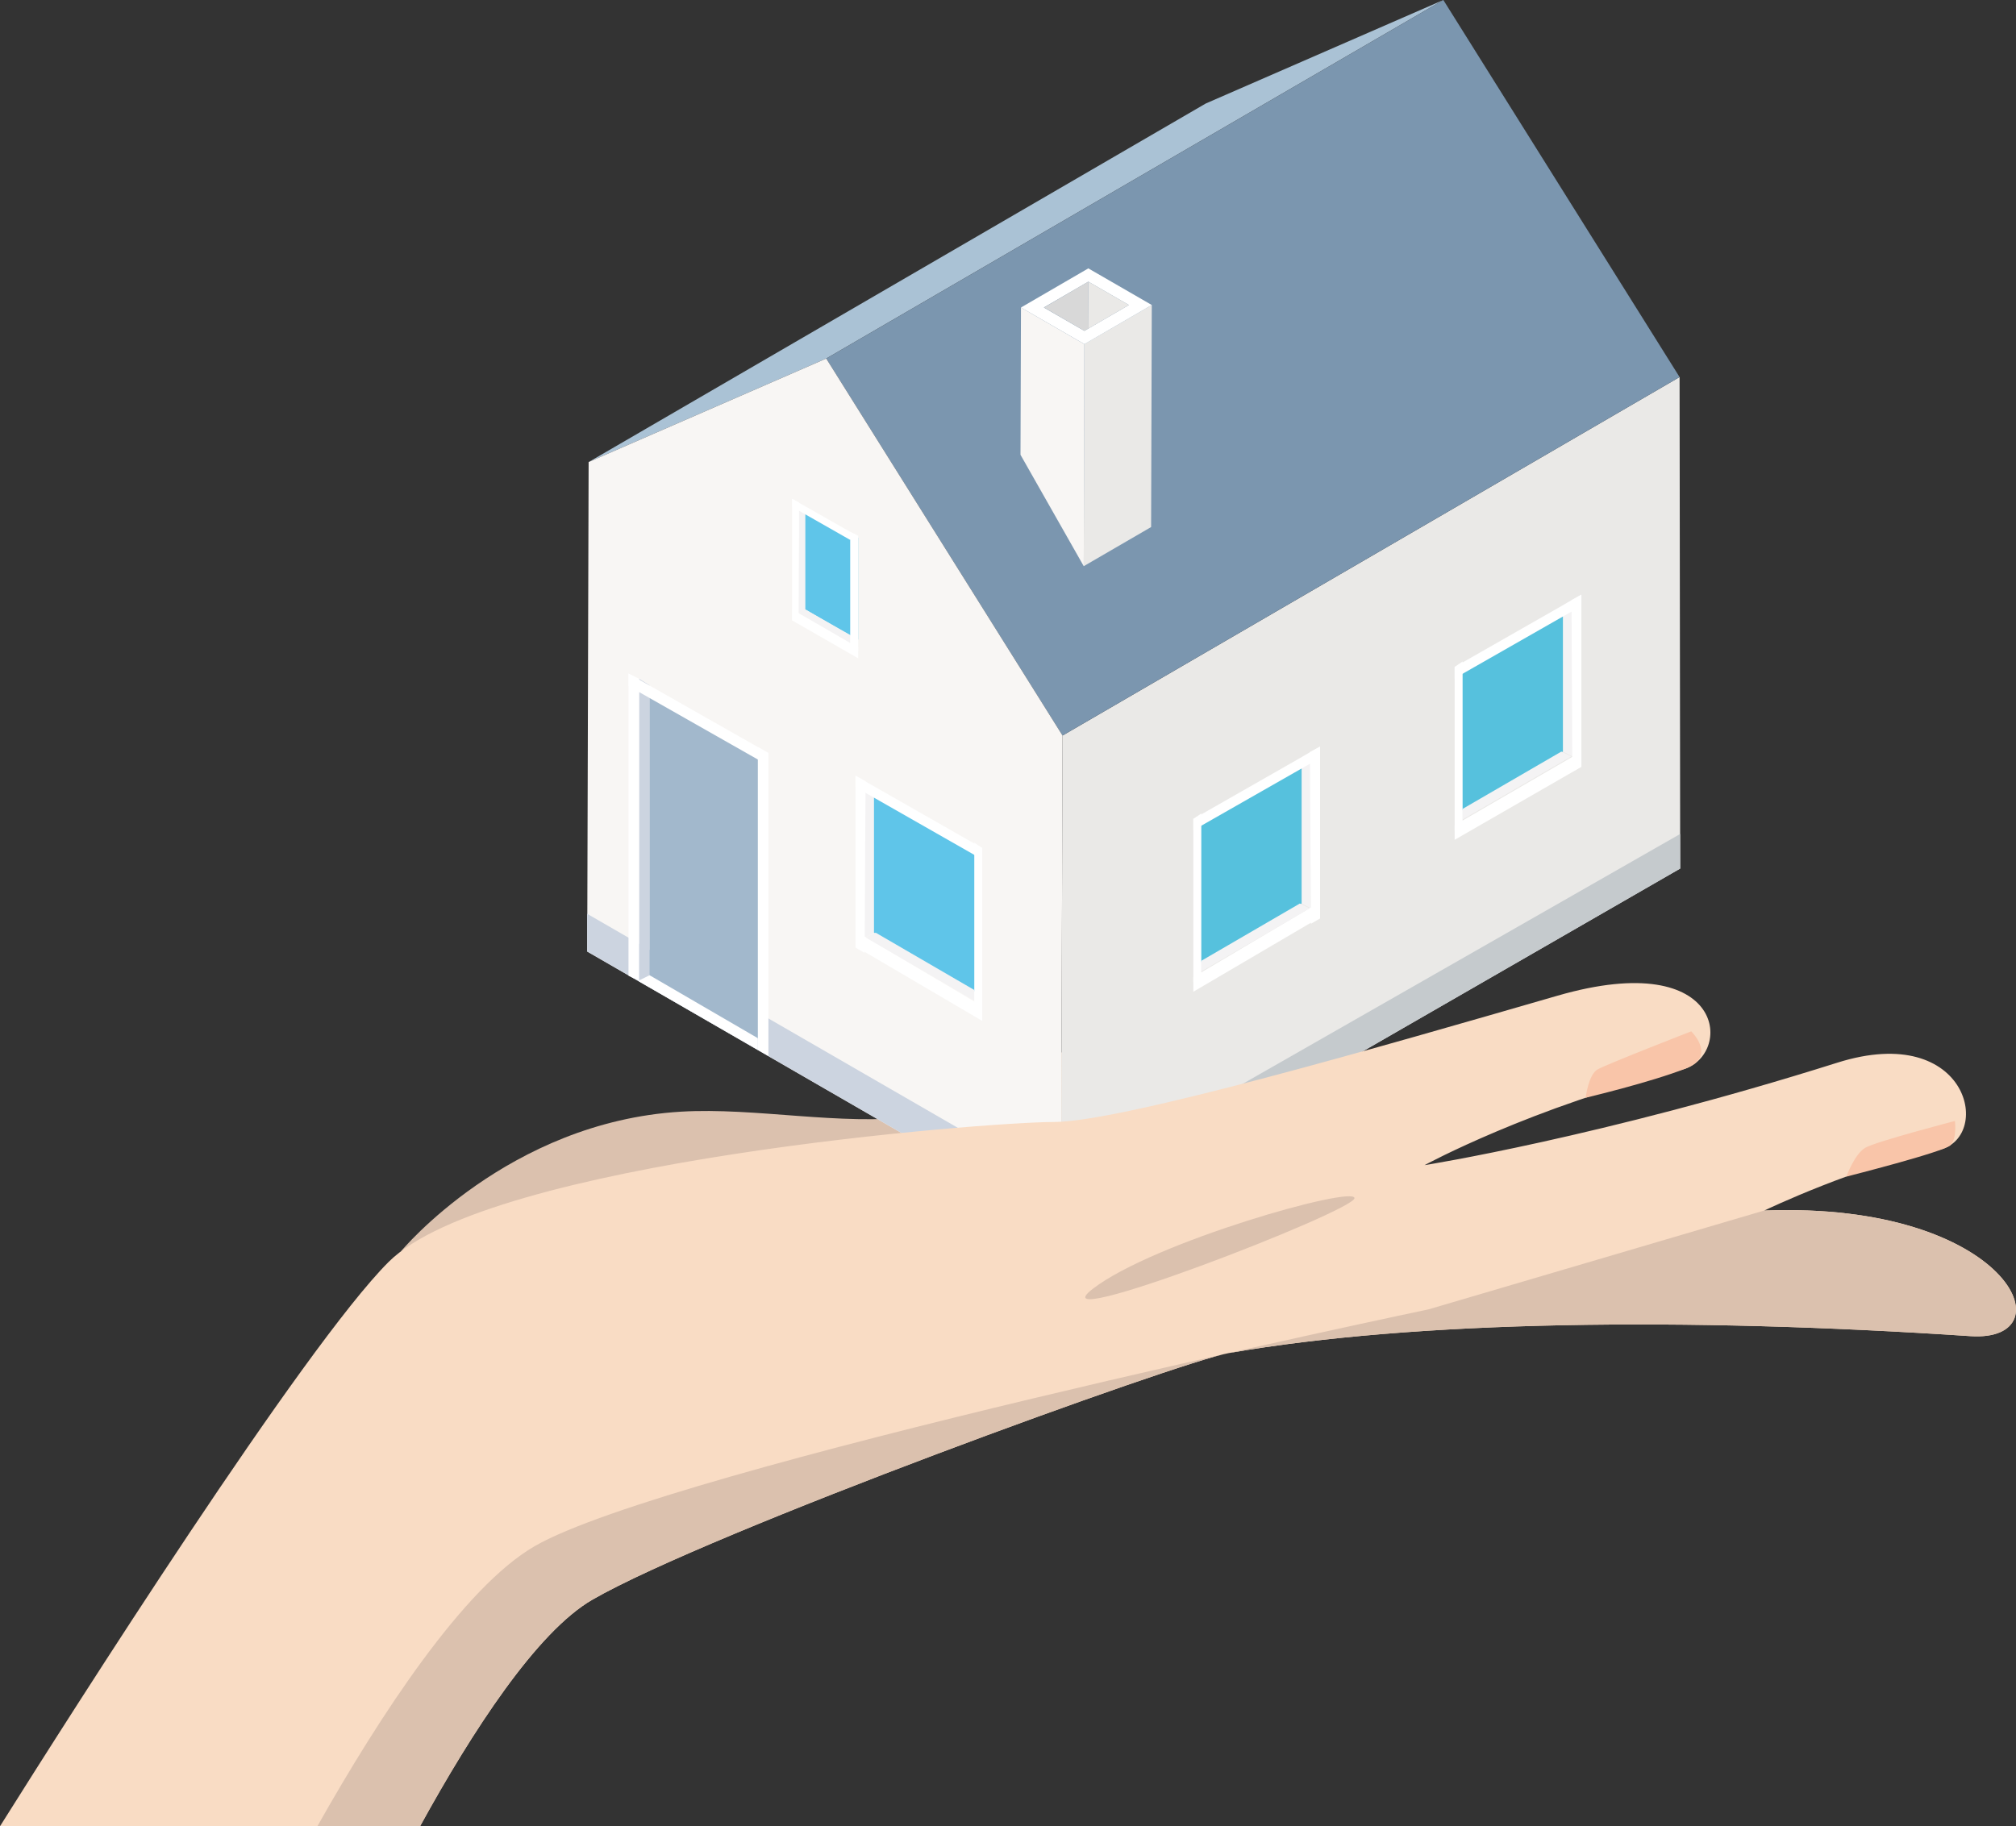
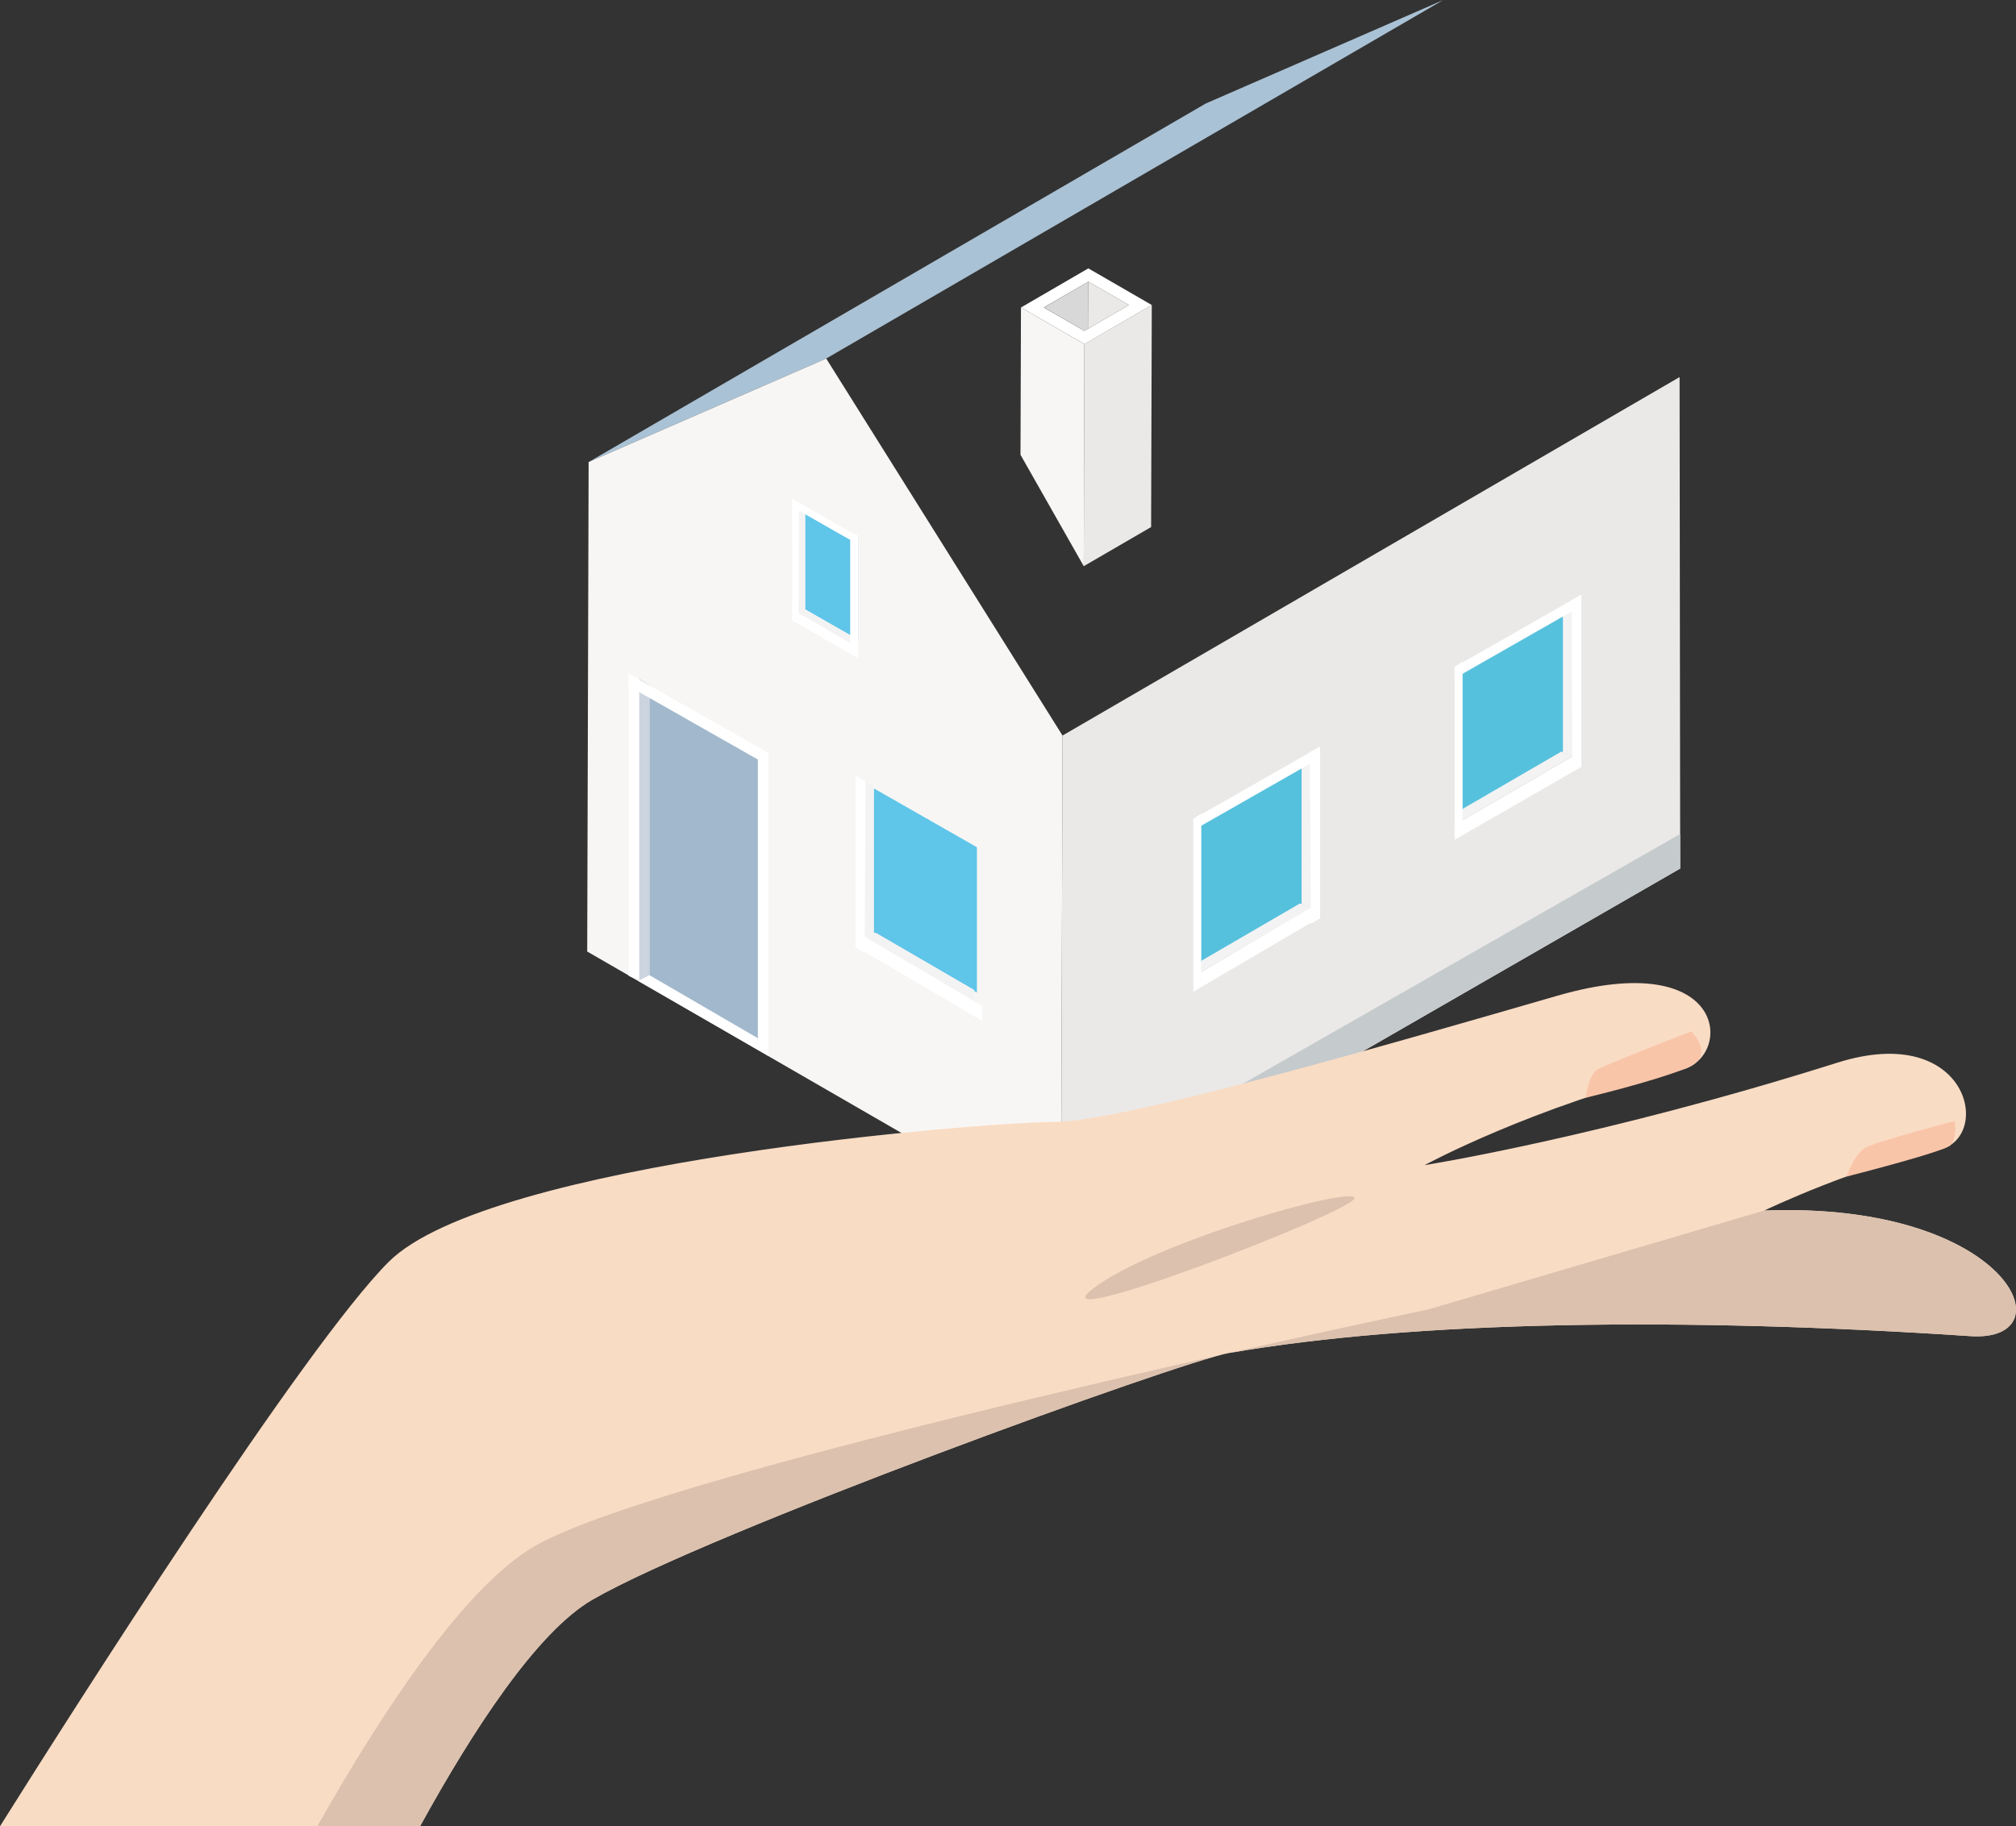
<svg xmlns="http://www.w3.org/2000/svg" id="Calque_1" data-name="Calque 1" viewBox="0 0 299.27 271.15">
  <rect x="0" y="0" width="299.27" height="271.15" fill="#333333" stroke="none" />
  <defs>
    <style>
      .cls-1 {
        fill: #f4f3f4;
      }

      .cls-2 {
        fill: #aac2d5;
      }

      .cls-3 {
        fill: #dbc1ae;
      }

      .cls-4 {
        fill: #f9dcc4;
      }

      .cls-5 {
        fill: #eae9e7;
      }

      .cls-6 {
        fill: #d8d8d8;
      }

      .cls-7 {
        isolation: isolate;
      }

      .cls-8 {
        fill: #fff;
      }

      .cls-9 {
        fill: #7b96af;
      }

      .cls-10 {
        fill: #f9c5a9;
      }

      .cls-11 {
        fill: #f8f6f4;
      }

      .cls-12 {
        fill: #a2b8cc;
      }

      .cls-13 {
        fill: #56c1dd;
      }

      .cls-14 {
        fill: #c5cacd;
      }

      .cls-15 {
        fill: #5fc5e9;
      }

      .cls-16 {
        fill: #ccd4e0;
      }
    </style>
  </defs>
  <g>
    <g class="cls-7">
      <polygon class="cls-2" points="87.38 68.61 178.99 15.37 214.26 0 122.65 53.24 87.38 68.61" />
-       <path class="cls-3" d="M172.15,149.05c-22.29,9.2-20.49,14.77-36.32,16.75-11.02,1.38-23.67-1.39-34.74-.73-25.68,1.53-41.56,20.73-41.56,20.73l72.89-12.71c7.77,4.36,19.34,7.67,33.06,1.62,13.05-5.75,19.76-11.37,24.08-17.86,4.32-6.48-4.36-13.18-17.41-7.79Z" />
      <polygon class="cls-5" points="157.73 109.22 249.33 55.99 249.42 128.97 157.51 181.91 157.73 109.22" />
-       <polygon class="cls-9" points="122.65 53.24 214.26 0 249.33 55.99 157.73 109.22 122.65 53.24" />
      <polygon class="cls-11" points="87.38 68.61 122.65 53.24 157.73 109.22 157.51 181.91 87.17 141.29 87.38 68.61" />
    </g>
    <g>
      <polygon class="cls-5" points="160.97 51.1 170.98 45.29 170.88 78.26 160.88 84.07 160.97 51.1" />
      <path class="cls-8" d="M161.56,39.85l-10,5.81,9.42,5.44,10-5.81-9.42-5.44ZM160.97,49.13l-6.02-3.47,6.61-3.84,6.02,3.47-6.61,3.84Z" />
      <polygon class="cls-11" points="160.97 51.1 160.88 84.07 151.49 67.53 151.56 45.66 160.97 51.1" />
      <polygon class="cls-6" points="161.56 41.82 154.99 45.66 160.97 49.13 161.6 48.77 161.56 41.82" />
      <polygon class="cls-5" points="161.56 41.82 161.6 48.77 167.58 45.29 161.56 41.82" />
    </g>
    <g>
      <polygon class="cls-1" points="119.55 75.18 118.55 74.59 118.55 91.02 119.55 90.51 119.55 75.18" />
      <polygon class="cls-15" points="119.55 75.5 119.55 90.51 127.39 94.96 127.39 79.85 119.55 75.5" />
      <g>
        <polygon class="cls-8" points="117.59 92.12 127.39 97.75 127.39 96.07 117.59 90.51 117.59 92.12" />
        <polygon class="cls-1" points="118.58 91.02 119.59 90.51 126.21 94.37 126.21 95.48 118.58 91.02" />
        <polygon class="cls-8" points="127.39 79.54 126.21 78.97 126.21 95.77 127.39 96.67 127.39 79.54" />
        <polygon class="cls-8" points="118.63 74.64 117.59 74.07 117.59 92.08 118.54 92.64 118.63 74.64" />
      </g>
      <polygon class="cls-8" points="127.21 79.54 117.59 74.07 117.59 75.26 126.19 80.16 127.21 79.54" />
    </g>
-     <polygon class="cls-16" points="157.53 176.33 87.15 135.68 87.17 141.29 157.51 181.91 157.53 176.33" />
    <polygon class="cls-14" points="157.53 176.33 157.51 181.91 249.42 128.97 249.41 123.84 157.53 176.33" />
    <g>
      <polygon class="cls-16" points="96.43 101.76 94.87 100.79 94.87 145.65 96.43 144.81 96.43 101.76" />
      <polygon class="cls-12" points="96.43 102.09 96.43 145.03 113.28 154.81 113.28 111.68 96.43 102.09" />
      <polygon class="cls-8" points="94.73 145.65 96.43 144.81 112.5 154.16 112.5 155.89 94.73 145.65" />
      <polygon class="cls-8" points="114.07 111.82 112.5 110.92 112.5 155.89 114.07 156.8 114.07 111.82" />
      <polygon class="cls-8" points="94.87 100.79 93.3 100.02 93.3 144.88 94.87 145.65 94.87 100.79" />
      <polygon class="cls-8" points="114.07 111.82 93.3 100.02 93.3 101.87 114.07 113.67 114.07 111.82" />
    </g>
    <g>
      <polygon class="cls-1" points="129.74 116.77 128.36 115.94 128.34 139.21 129.74 138.49 129.74 116.77" />
      <polygon class="cls-15" points="129.74 117.08 129.74 138.49 145.02 147.39 145.02 125.8 129.74 117.08" />
      <g>
        <polygon class="cls-8" points="127.39 140.77 145.81 151.59 145.81 149.41 127.39 138.49 127.39 140.77" />
        <polygon class="cls-1" points="128.52 139.21 129.99 138.49 144.63 147 144.63 148.58 128.52 139.21" />
-         <polygon class="cls-8" points="145.81 125.93 144.63 125.12 144.63 148.92 145.81 150.19 145.81 125.93" />
        <polygon class="cls-8" points="128.49 116 127 115.19 127 140.71 128.35 141.5 128.49 116" />
      </g>
-       <polygon class="cls-8" points="145.81 125.93 127 115.19 127 116.88 145.81 127.61 145.81 125.93" />
    </g>
    <g>
      <polygon class="cls-1" points="193.22 112.44 194.59 111.61 194.61 134.88 193.22 134.16 193.22 112.44" />
      <polygon class="cls-13" points="193.22 112.75 193.22 134.16 177.94 143.06 177.94 121.47 193.22 112.75" />
      <g>
        <polygon class="cls-8" points="195.57 136.44 177.15 147.26 177.15 145.08 195.57 134.16 195.57 136.44" />
        <polygon class="cls-1" points="194.43 134.88 192.96 134.16 178.33 142.67 178.33 144.25 194.43 134.88" />
        <polygon class="cls-8" points="177.15 121.6 178.33 120.79 178.33 144.59 177.15 145.86 177.15 121.6" />
        <polygon class="cls-8" points="194.46 111.67 195.96 110.86 195.96 136.38 194.6 137.17 194.46 111.67" />
      </g>
      <polygon class="cls-8" points="177.15 121.6 195.96 110.86 195.96 112.55 177.15 123.28 177.15 121.6" />
    </g>
    <g>
      <polygon class="cls-1" points="232.01 89.88 233.42 89.04 233.43 112.32 232.01 111.6 232.01 89.88" />
      <polygon class="cls-13" points="232.01 90.18 232.01 111.6 216.73 120.5 216.73 98.91 232.01 90.18" />
      <g>
        <polygon class="cls-8" points="234.75 113.87 215.94 124.7 215.94 122.52 234.75 111.6 234.75 113.87" />
        <polygon class="cls-1" points="233.26 112.32 231.78 111.6 217.12 120.11 217.12 121.69 233.26 112.32" />
        <polygon class="cls-8" points="215.94 99.04 217.12 98.22 217.12 122.02 215.94 123.3 215.94 99.04" />
        <polygon class="cls-8" points="233.29 89.11 234.75 88.3 234.75 113.82 233.41 114.6 233.29 89.11" />
      </g>
      <polygon class="cls-8" points="215.94 99.04 234.75 88.3 234.75 89.98 215.94 100.72 215.94 99.04" />
    </g>
  </g>
  <g>
    <path class="cls-4" d="M261.92,179.74s14.21-6.79,25.67-8.93c8.38-1.56,4.87-19.24-14.86-13.01-35.09,11.08-61.26,15.21-61.26,15.21,0,0,16-8.71,38.14-14.15,7.7-1.89,6.97-18.35-18.41-11.01-25.38,7.34-64.67,18.75-74.76,18.75s-83.78,5.81-98.76,20.79c-12.57,12.57-46.93,66.67-57.67,83.77h62.36c7.75-14.11,17.32-28.86,25.58-33.63,17.3-9.99,87.25-35.36,94.48-36.62,27.75-4.84,67.65-5.34,110.07-2.51,14.76.98,5.76-20.03-30.58-18.65Z" />
    <path class="cls-3" d="M261.92,179.74l-49.84,14.68s-112.76,23.65-132.7,35.16c-10.54,6.09-22.93,25.05-32.26,41.58h15.24c7.75-14.11,17.32-28.86,25.58-33.63,17.29-9.99,87.25-35.36,94.48-36.62,27.75-4.84,67.65-5.34,110.07-2.51,14.76.98,5.76-20.03-30.58-18.65Z" />
    <path class="cls-10" d="M274.09,174.7s1.23-3.37,2.82-4.28c1.59-.92,13.29-3.97,13.29-3.97,0,0,.35,2.59-.66,3.6s-15.45,4.66-15.45,4.66Z" />
    <path class="cls-10" d="M235.39,163s.4-3.42,1.76-4.2,13.91-5.66,13.91-5.66c0,0,3.82,3.7-.76,5.5-5.32,2.09-14.91,4.36-14.91,4.36Z" />
    <path class="cls-3" d="M201.07,177.91c0-1.92-29.79,6.49-38.83,13.45-9.04,6.96,38.83-11.54,38.83-13.45Z" />
  </g>
</svg>